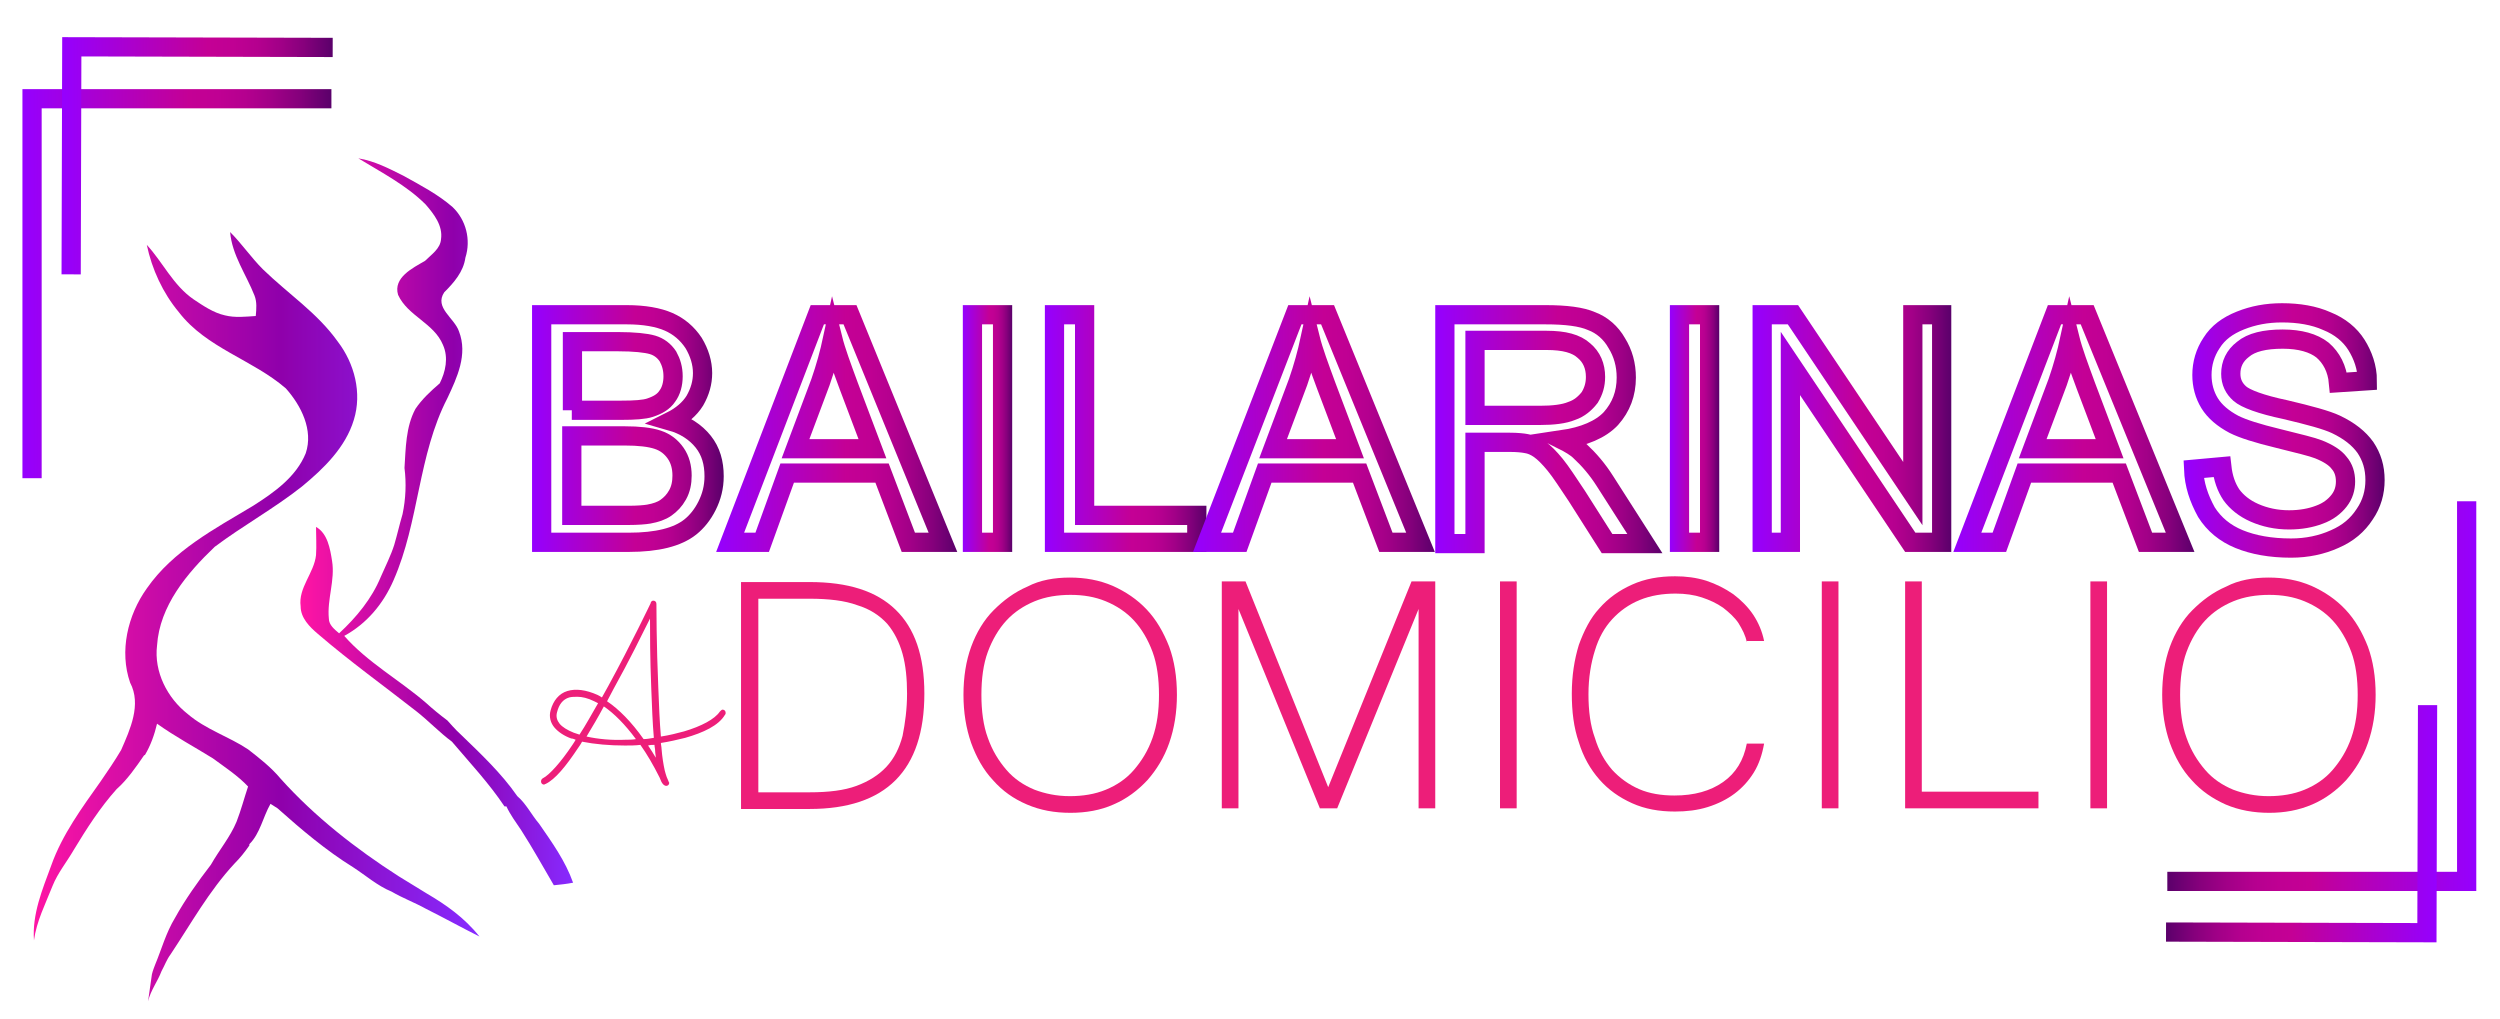
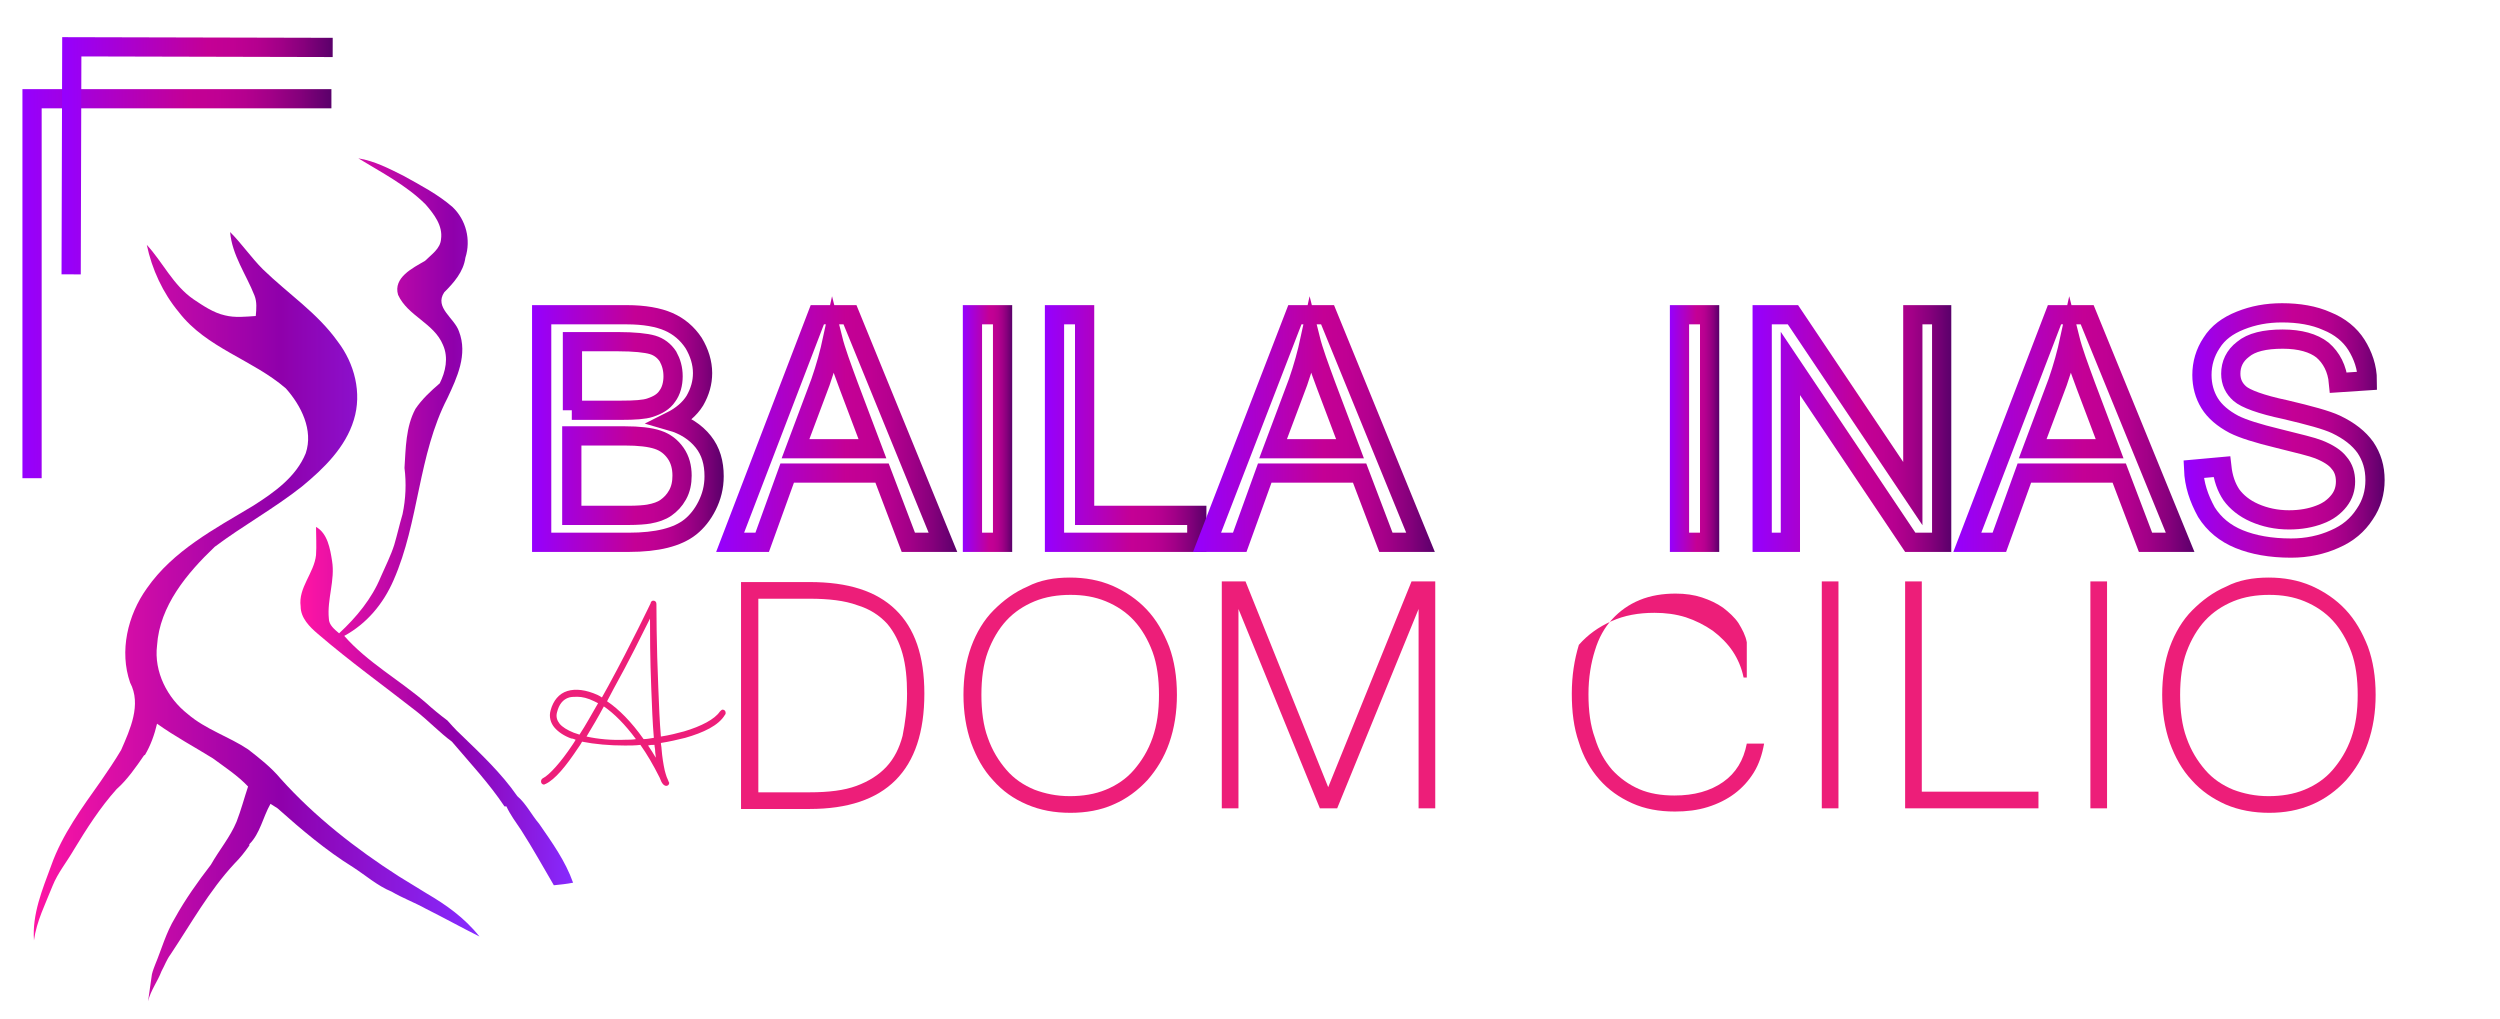
<svg xmlns="http://www.w3.org/2000/svg" id="Capa_1" x="0px" y="0px" viewBox="0 0 390 159" style="enable-background:new 0 0 390 159;" xml:space="preserve">
  <style type="text/css">
	.st0{fill:none;stroke:url(#SVGID_1_);stroke-width:3;stroke-miterlimit:10;}
	.st1{fill:none;stroke:url(#SVGID_2_);stroke-width:3;stroke-miterlimit:10;}
	.st2{fill:none;stroke:url(#SVGID_3_);stroke-width:3;stroke-miterlimit:10;}
	.st3{fill:none;stroke:url(#SVGID_4_);stroke-width:3;stroke-miterlimit:10;}
	.st4{fill:none;stroke:url(#SVGID_5_);stroke-width:3;stroke-miterlimit:10;}
	.st5{fill:none;stroke:url(#SVGID_6_);stroke-width:3;stroke-miterlimit:10;}
	.st6{fill:none;stroke:url(#SVGID_7_);stroke-width:3;stroke-miterlimit:10;}
	.st7{fill:none;stroke:url(#SVGID_8_);stroke-width:3;stroke-miterlimit:10;}
	.st8{fill:none;stroke:url(#SVGID_9_);stroke-width:3;stroke-miterlimit:10;}
	.st9{fill:none;stroke:url(#SVGID_10_);stroke-width:3;stroke-miterlimit:10;}
	.st10{fill:#ED1E79;}
	.st11{fill:url(#SVGID_11_);}
	.st12{fill:url(#SVGID_12_);}
	.st13{fill:none;stroke:url(#SVGID_13_);stroke-width:3;stroke-miterlimit:10;}
	.st14{fill:none;stroke:url(#SVGID_14_);stroke-width:3;stroke-miterlimit:10;}
	.st15{fill:none;stroke:url(#SVGID_15_);stroke-width:3;stroke-miterlimit:10;}
	.st16{fill:none;stroke:url(#SVGID_16_);stroke-width:3;stroke-miterlimit:10;}
</style>
  <g>
    <g>
      <linearGradient id="SVGID_1_" gradientUnits="userSpaceOnUse" x1="83.004" y1="66.847" x2="112.818" y2="66.847">
        <stop offset="0" style="stop-color:#9500FF" />
        <stop offset="0.539" style="stop-color:#C40095" />
        <stop offset="0.632" style="stop-color:#C00093" />
        <stop offset="0.721" style="stop-color:#B5008F" />
        <stop offset="0.808" style="stop-color:#A10087" />
        <stop offset="0.895" style="stop-color:#86007C" />
        <stop offset="0.98" style="stop-color:#63006E" />
        <stop offset="1" style="stop-color:#5A006A" />
      </linearGradient>
      <path class="st0" d="M84.5,84.6V49.1h13.3c2.7,0,4.9,0.4,6.5,1.1c1.6,0.7,2.9,1.8,3.9,3.3c0.9,1.5,1.4,3.1,1.4,4.7    c0,1.5-0.4,2.9-1.2,4.3c-0.8,1.3-2.1,2.4-3.7,3.2c2.1,0.6,3.8,1.7,5,3.2c1.2,1.5,1.7,3.3,1.7,5.4c0,1.7-0.4,3.2-1.1,4.6    s-1.6,2.5-2.6,3.3s-2.3,1.4-3.9,1.8c-1.6,0.4-3.5,0.6-5.7,0.6H84.5z M89.2,64h7.7c2.1,0,3.6-0.1,4.5-0.4c1.2-0.4,2.1-0.9,2.7-1.8    c0.6-0.8,0.9-1.9,0.9-3.1c0-1.2-0.3-2.2-0.8-3.1c-0.6-0.9-1.4-1.5-2.4-1.8c-1-0.3-2.9-0.5-5.4-0.5h-7.1V64z M89.2,80.4H98    c1.5,0,2.6-0.1,3.2-0.2c1.1-0.2,2-0.5,2.7-1c0.7-0.5,1.3-1.1,1.8-2c0.5-0.9,0.7-1.9,0.7-3c0-1.3-0.3-2.5-1-3.5    c-0.7-1-1.6-1.7-2.8-2.1c-1.2-0.4-2.9-0.6-5.2-0.6h-8.2V80.4z" />
      <linearGradient id="SVGID_2_" gradientUnits="userSpaceOnUse" x1="111.703" y1="66.272" x2="149.353" y2="66.272">
        <stop offset="0" style="stop-color:#9500FF" />
        <stop offset="0.539" style="stop-color:#C40095" />
        <stop offset="0.632" style="stop-color:#C00093" />
        <stop offset="0.721" style="stop-color:#B5008F" />
        <stop offset="0.808" style="stop-color:#A10087" />
        <stop offset="0.895" style="stop-color:#86007C" />
        <stop offset="0.98" style="stop-color:#63006E" />
        <stop offset="1" style="stop-color:#5A006A" />
      </linearGradient>
      <path class="st1" d="M113.9,84.6l13.6-35.5h5.1l14.5,35.5h-5.4l-4.1-10.8h-14.8l-3.9,10.8H113.9z M124.1,70h12l-3.7-9.8    c-1.1-3-2-5.4-2.5-7.4c-0.5,2.3-1.1,4.5-1.9,6.8L124.1,70z" />
      <linearGradient id="SVGID_3_" gradientUnits="userSpaceOnUse" x1="150.172" y1="66.847" x2="157.871" y2="66.847">
        <stop offset="0" style="stop-color:#9500FF" />
        <stop offset="0.539" style="stop-color:#C40095" />
        <stop offset="0.632" style="stop-color:#C00093" />
        <stop offset="0.721" style="stop-color:#B5008F" />
        <stop offset="0.808" style="stop-color:#A10087" />
        <stop offset="0.895" style="stop-color:#86007C" />
        <stop offset="0.98" style="stop-color:#63006E" />
        <stop offset="1" style="stop-color:#5A006A" />
      </linearGradient>
      <path class="st2" d="M151.7,84.6V49.1h4.7v35.5H151.7z" />
      <linearGradient id="SVGID_4_" gradientUnits="userSpaceOnUse" x1="162.961" y1="66.847" x2="188.148" y2="66.847">
        <stop offset="0" style="stop-color:#9500FF" />
        <stop offset="0.539" style="stop-color:#C40095" />
        <stop offset="0.632" style="stop-color:#C00093" />
        <stop offset="0.721" style="stop-color:#B5008F" />
        <stop offset="0.808" style="stop-color:#A10087" />
        <stop offset="0.895" style="stop-color:#86007C" />
        <stop offset="0.98" style="stop-color:#63006E" />
        <stop offset="1" style="stop-color:#5A006A" />
      </linearGradient>
      <path class="st3" d="M164.5,84.6V49.1h4.7v31.3h17.5v4.2H164.5z" />
      <linearGradient id="SVGID_5_" gradientUnits="userSpaceOnUse" x1="186.161" y1="66.272" x2="223.811" y2="66.272">
        <stop offset="0" style="stop-color:#9500FF" />
        <stop offset="0.539" style="stop-color:#C40095" />
        <stop offset="0.632" style="stop-color:#C00093" />
        <stop offset="0.721" style="stop-color:#B5008F" />
        <stop offset="0.808" style="stop-color:#A10087" />
        <stop offset="0.895" style="stop-color:#86007C" />
        <stop offset="0.98" style="stop-color:#63006E" />
        <stop offset="1" style="stop-color:#5A006A" />
      </linearGradient>
      <path class="st4" d="M188.3,84.6L202,49.1h5.1l14.5,35.5h-5.4l-4.1-10.8h-14.8l-3.9,10.8H188.3z M198.6,70h12l-3.7-9.8    c-1.1-3-2-5.4-2.5-7.4c-0.5,2.3-1.1,4.5-1.9,6.8L198.6,70z" />
      <linearGradient id="SVGID_6_" gradientUnits="userSpaceOnUse" x1="223.903" y1="66.847" x2="259.437" y2="66.847">
        <stop offset="0" style="stop-color:#9500FF" />
        <stop offset="0.539" style="stop-color:#C40095" />
        <stop offset="0.632" style="stop-color:#C00093" />
        <stop offset="0.721" style="stop-color:#B5008F" />
        <stop offset="0.808" style="stop-color:#A10087" />
        <stop offset="0.895" style="stop-color:#86007C" />
        <stop offset="0.98" style="stop-color:#63006E" />
        <stop offset="1" style="stop-color:#5A006A" />
      </linearGradient>
-       <path class="st5" d="M225.4,84.6V49.1h15.7c3.2,0,5.6,0.3,7.2,1c1.6,0.6,3,1.8,3.9,3.4c1,1.6,1.5,3.4,1.5,5.4    c0,2.5-0.8,4.6-2.4,6.4c-1.6,1.7-4.2,2.8-7.6,3.3c1.2,0.6,2.2,1.2,2.8,1.8c1.4,1.3,2.7,2.8,3.9,4.7l6.2,9.7h-5.9l-4.7-7.4    c-1.4-2.1-2.5-3.8-3.4-4.9c-0.9-1.1-1.7-1.9-2.4-2.4c-0.7-0.5-1.4-0.8-2.1-0.9c-0.5-0.1-1.4-0.2-2.6-0.2h-5.4v15.8H225.4z     M230.1,64.8h10.1c2.1,0,3.8-0.2,5-0.7c1.2-0.4,2.1-1.2,2.8-2.1c0.6-1,0.9-2,0.9-3.2c0-1.7-0.6-3.1-1.8-4.1    c-1.2-1.1-3.1-1.6-5.8-1.6h-11.2V64.8z" />
      <linearGradient id="SVGID_7_" gradientUnits="userSpaceOnUse" x1="260.454" y1="66.847" x2="268.153" y2="66.847">
        <stop offset="0" style="stop-color:#9500FF" />
        <stop offset="0.539" style="stop-color:#C40095" />
        <stop offset="0.632" style="stop-color:#C00093" />
        <stop offset="0.721" style="stop-color:#B5008F" />
        <stop offset="0.808" style="stop-color:#A10087" />
        <stop offset="0.895" style="stop-color:#86007C" />
        <stop offset="0.98" style="stop-color:#63006E" />
        <stop offset="1" style="stop-color:#5A006A" />
      </linearGradient>
      <path class="st6" d="M262,84.6V49.1h4.7v35.5H262z" />
      <linearGradient id="SVGID_8_" gradientUnits="userSpaceOnUse" x1="273.389" y1="66.847" x2="304.365" y2="66.847">
        <stop offset="0" style="stop-color:#9500FF" />
        <stop offset="0.539" style="stop-color:#C40095" />
        <stop offset="0.632" style="stop-color:#C00093" />
        <stop offset="0.721" style="stop-color:#B5008F" />
        <stop offset="0.808" style="stop-color:#A10087" />
        <stop offset="0.895" style="stop-color:#86007C" />
        <stop offset="0.98" style="stop-color:#63006E" />
        <stop offset="1" style="stop-color:#5A006A" />
      </linearGradient>
      <path class="st7" d="M274.9,84.6V49.1h4.8L298.4,77V49.1h4.5v35.5H298l-18.7-27.9v27.9H274.9z" />
      <linearGradient id="SVGID_9_" gradientUnits="userSpaceOnUse" x1="304.679" y1="66.272" x2="342.329" y2="66.272">
        <stop offset="0" style="stop-color:#9500FF" />
        <stop offset="0.539" style="stop-color:#C40095" />
        <stop offset="0.632" style="stop-color:#C00093" />
        <stop offset="0.721" style="stop-color:#B5008F" />
        <stop offset="0.808" style="stop-color:#A10087" />
        <stop offset="0.895" style="stop-color:#86007C" />
        <stop offset="0.98" style="stop-color:#63006E" />
        <stop offset="1" style="stop-color:#5A006A" />
      </linearGradient>
      <path class="st8" d="M306.9,84.6l13.6-35.5h5.1l14.5,35.5h-5.4l-4.1-10.8h-14.8l-3.9,10.8H306.9z M317.1,70h12l-3.7-9.8    c-1.1-3-2-5.4-2.5-7.4c-0.5,2.3-1.1,4.5-1.9,6.8L317.1,70z" />
      <linearGradient id="SVGID_10_" gradientUnits="userSpaceOnUse" x1="340.712" y1="66.847" x2="372.017" y2="66.847">
        <stop offset="0" style="stop-color:#9500FF" />
        <stop offset="0.539" style="stop-color:#C40095" />
        <stop offset="0.632" style="stop-color:#C00093" />
        <stop offset="0.721" style="stop-color:#B5008F" />
        <stop offset="0.808" style="stop-color:#A10087" />
        <stop offset="0.895" style="stop-color:#86007C" />
        <stop offset="0.98" style="stop-color:#63006E" />
        <stop offset="1" style="stop-color:#5A006A" />
      </linearGradient>
      <path class="st9" d="M342.2,73.2l4.4-0.4c0.2,1.8,0.7,3.2,1.5,4.4c0.8,1.1,2,2.1,3.6,2.8c1.6,0.7,3.4,1.1,5.4,1.1    c1.8,0,3.4-0.3,4.7-0.8c1.4-0.5,2.4-1.3,3.1-2.2c0.7-0.9,1-1.9,1-3c0-1.1-0.3-2.1-1-2.9c-0.6-0.8-1.7-1.5-3.2-2.1    c-1-0.4-3.1-0.9-6.3-1.7c-3.3-0.8-5.5-1.5-6.9-2.2c-1.7-0.9-3-2-3.8-3.3c-0.8-1.3-1.2-2.8-1.2-4.4c0-1.8,0.5-3.5,1.5-5    c1-1.6,2.5-2.7,4.5-3.5c2-0.8,4.1-1.2,6.5-1.2c2.6,0,5,0.4,7,1.3c2,0.8,3.6,2.1,4.6,3.7s1.7,3.5,1.7,5.6l-4.5,0.3    c-0.2-2.2-1.1-3.9-2.5-5.1c-1.4-1.1-3.5-1.7-6.2-1.7c-2.8,0-4.9,0.5-6.2,1.6c-1.3,1-1.9,2.3-1.9,3.8c0,1.3,0.5,2.3,1.4,3.1    c0.9,0.8,3.3,1.7,7.1,2.5c3.8,0.9,6.4,1.6,7.9,2.3c2.1,1,3.6,2.2,4.6,3.6c1,1.5,1.5,3.1,1.5,5.1c0,1.9-0.5,3.7-1.6,5.3    c-1.1,1.7-2.6,3-4.7,3.9c-2,0.9-4.3,1.4-6.8,1.4c-3.2,0-5.9-0.5-8.1-1.4c-2.2-0.9-3.9-2.3-5.1-4.2C343,77.7,342.3,75.6,342.2,73.2    z" />
    </g>
    <g>
      <path class="st10" d="M144.2,108.2c0,12-6,18-17.9,18h-10.7V90.8h10.7c6,0,10.4,1.4,13.4,4.3S144.2,102.3,144.2,108.2z     M141.5,108.2c0-2.3-0.2-4.4-0.7-6.2c-0.5-1.8-1.3-3.4-2.4-4.7c-1.2-1.3-2.7-2.3-4.7-2.9c-1.9-0.7-4.4-1-7.4-1h-8v30.2h8    c3,0,5.4-0.3,7.3-1c1.9-0.7,3.5-1.7,4.7-3s2-2.9,2.5-4.8C141.2,112.8,141.5,110.6,141.5,108.2z" />
      <path class="st10" d="M166.9,90.1c2.4,0,4.6,0.4,6.7,1.3c2,0.9,3.8,2.1,5.3,3.7c1.5,1.6,2.6,3.5,3.5,5.8c0.8,2.2,1.2,4.7,1.2,7.5    c0,2.7-0.4,5.2-1.2,7.5c-0.8,2.3-2,4.2-3.4,5.8c-1.5,1.6-3.2,2.9-5.3,3.8c-2,0.9-4.3,1.3-6.7,1.3c-2.5,0-4.7-0.4-6.8-1.3    s-3.8-2.1-5.3-3.8c-1.5-1.6-2.6-3.6-3.4-5.8c-0.8-2.3-1.2-4.8-1.2-7.5c0-2.8,0.4-5.3,1.2-7.5c0.8-2.2,2-4.2,3.5-5.7    s3.2-2.8,5.3-3.7C162.2,90.5,164.5,90.1,166.9,90.1z M166.9,124.2c2,0,3.9-0.3,5.6-1c1.7-0.7,3.2-1.7,4.4-3.1c1.2-1.4,2.2-3,2.9-5    c0.7-2,1-4.2,1-6.7c0-2.5-0.3-4.8-1-6.7c-0.7-1.9-1.7-3.6-2.9-4.9s-2.7-2.3-4.4-3c-1.7-0.7-3.5-1-5.5-1c-2,0-3.9,0.3-5.6,1    c-1.7,0.7-3.2,1.7-4.4,3c-1.2,1.3-2.2,3-2.9,4.9s-1,4.2-1,6.7c0,2.5,0.3,4.8,1,6.7c0.7,2,1.7,3.6,2.9,5c1.2,1.4,2.7,2.4,4.4,3.1    C163,123.8,164.8,124.2,166.9,124.2z" />
      <path class="st10" d="M223.9,126.1h-2.6V95l-12.7,31.1h-2.7L193.2,95v31.1h-2.6V90.7h3.7l12.9,32.1l13-32.1h3.7V126.1z" />
-       <path class="st10" d="M236.6,126.1H234V90.7h2.6V126.1z" />
-       <path class="st10" d="M272.5,100.2c-0.2-1.1-0.7-2-1.3-3c-0.6-0.9-1.5-1.7-2.4-2.4c-1-0.7-2.1-1.2-3.3-1.6s-2.6-0.6-4.1-0.6    c-2,0-3.9,0.3-5.6,1c-1.7,0.7-3.1,1.7-4.3,3c-1.2,1.3-2.1,2.9-2.7,4.9c-0.6,1.9-1,4.2-1,6.8c0,2.6,0.3,4.9,1,6.8    c0.6,2,1.5,3.6,2.7,5c1.2,1.3,2.6,2.3,4.2,3c1.6,0.7,3.5,1,5.5,1c3.1,0,5.6-0.7,7.6-2.1c2-1.4,3.2-3.4,3.7-6h2.7    c-0.3,1.7-0.8,3.2-1.6,4.5c-0.8,1.3-1.8,2.4-3,3.3c-1.2,0.9-2.6,1.6-4.2,2.1c-1.6,0.5-3.3,0.7-5.1,0.7c-2.5,0-4.7-0.4-6.7-1.3    c-2-0.9-3.7-2.1-5.1-3.7c-1.4-1.6-2.5-3.5-3.2-5.8c-0.8-2.3-1.1-4.8-1.1-7.6c0-2.8,0.4-5.3,1.1-7.6c0.8-2.2,1.8-4.2,3.2-5.7    c1.4-1.6,3.1-2.8,5.1-3.7c2-0.9,4.2-1.3,6.7-1.3c1.7,0,3.3,0.2,4.9,0.7c1.5,0.5,2.9,1.2,4.2,2.1c1.2,0.9,2.3,2,3.1,3.2    c0.8,1.2,1.4,2.6,1.7,4.1H272.5z" />
+       <path class="st10" d="M272.5,100.2c-0.2-1.1-0.7-2-1.3-3c-0.6-0.9-1.5-1.7-2.4-2.4c-1-0.7-2.1-1.2-3.3-1.6s-2.6-0.6-4.1-0.6    c-2,0-3.9,0.3-5.6,1c-1.7,0.7-3.1,1.7-4.3,3c-1.2,1.3-2.1,2.9-2.7,4.9c-0.6,1.9-1,4.2-1,6.8c0,2.6,0.3,4.9,1,6.8    c0.6,2,1.5,3.6,2.7,5c1.2,1.3,2.6,2.3,4.2,3c1.6,0.7,3.5,1,5.5,1c3.1,0,5.6-0.7,7.6-2.1c2-1.4,3.2-3.4,3.7-6h2.7    c-0.3,1.7-0.8,3.2-1.6,4.5c-0.8,1.3-1.8,2.4-3,3.3c-1.2,0.9-2.6,1.6-4.2,2.1c-1.6,0.5-3.3,0.7-5.1,0.7c-2.5,0-4.7-0.4-6.7-1.3    c-2-0.9-3.7-2.1-5.1-3.7c-1.4-1.6-2.5-3.5-3.2-5.8c-0.8-2.3-1.1-4.8-1.1-7.6c0-2.8,0.4-5.3,1.1-7.6c1.4-1.6,3.1-2.8,5.1-3.7c2-0.9,4.2-1.3,6.7-1.3c1.7,0,3.3,0.2,4.9,0.7c1.5,0.5,2.9,1.2,4.2,2.1c1.2,0.9,2.3,2,3.1,3.2    c0.8,1.2,1.4,2.6,1.7,4.1H272.5z" />
      <path class="st10" d="M286.8,126.1h-2.6V90.7h2.6V126.1z" />
      <path class="st10" d="M318,126.1h-20.8V90.7h2.6v32.8H318V126.1z" />
      <path class="st10" d="M328.7,126.1h-2.6V90.7h2.6V126.1z" />
      <path class="st10" d="M353.9,90.1c2.4,0,4.6,0.4,6.7,1.3c2,0.9,3.8,2.1,5.3,3.7c1.5,1.6,2.6,3.5,3.5,5.8c0.8,2.2,1.2,4.7,1.2,7.5    c0,2.7-0.4,5.2-1.2,7.5c-0.8,2.3-2,4.2-3.4,5.8c-1.5,1.6-3.2,2.9-5.3,3.8s-4.3,1.3-6.7,1.3s-4.7-0.4-6.8-1.3    c-2-0.9-3.8-2.1-5.3-3.8c-1.5-1.6-2.6-3.6-3.4-5.8c-0.8-2.3-1.2-4.8-1.2-7.5c0-2.8,0.4-5.3,1.2-7.5c0.8-2.2,2-4.2,3.5-5.7    s3.2-2.8,5.3-3.7C349.2,90.5,351.5,90.1,353.9,90.1z M353.9,124.2c2,0,3.9-0.3,5.6-1c1.7-0.7,3.2-1.7,4.4-3.1c1.2-1.4,2.2-3,2.9-5    c0.7-2,1-4.2,1-6.7c0-2.5-0.3-4.8-1-6.7c-0.7-1.9-1.7-3.6-2.9-4.9s-2.7-2.3-4.4-3c-1.7-0.7-3.5-1-5.5-1c-2,0-3.9,0.3-5.6,1    c-1.7,0.7-3.2,1.7-4.4,3c-1.2,1.3-2.2,3-2.9,4.9s-1,4.2-1,6.7c0,2.5,0.3,4.8,1,6.7c0.7,2,1.7,3.6,2.9,5c1.2,1.4,2.7,2.4,4.4,3.1    C350,123.8,351.8,124.2,353.9,124.2z" />
    </g>
    <g>
      <path class="st10" d="M101.9,93.7c0.3,0,0.5,0.2,0.5,0.5c0,0,0,6.5,0.3,13.2c0.1,2.6,0.2,5.2,0.4,7.5c1.3-0.2,2.5-0.5,3.6-0.8    c2.7-0.8,4.8-1.9,5.6-3.1c0.1-0.1,0.3-0.3,0.4-0.3c0.3,0,0.5,0.2,0.5,0.5c0,0.1,0,0.2-0.1,0.3c-1,1.7-3.4,2.8-6.2,3.6    c-1.2,0.3-2.5,0.6-3.8,0.8c0,0.3,0.1,0.6,0.1,0.9c0.1,1.3,0.3,2.5,0.5,3.4c0.1,0.4,0.2,0.7,0.3,1c0.1,0.2,0.2,0.5,0.3,0.7    c0,0.1,0.1,0.2,0.1,0.2c0,0.3-0.2,0.5-0.5,0.5c-0.1,0-0.3-0.1-0.4-0.2c-0.3-0.3-0.4-0.6-0.6-1.1c-1-2-2-3.7-3-5.1    c-0.8,0.1-1.6,0.1-2.4,0.1c-2.4,0-4.7-0.2-6.7-0.6c-0.2,0.4-0.5,0.8-0.7,1.1c-1.8,2.7-3.5,4.8-5,5.5c-0.1,0-0.2,0.1-0.2,0.1    c-0.3,0-0.5-0.2-0.5-0.5c0-0.2,0.1-0.4,0.3-0.5c1-0.5,2.8-2.5,4.6-5.2c0.2-0.3,0.4-0.6,0.5-0.8c-0.2-0.1-0.5-0.2-0.7-0.2    c-1.1-0.4-2-1-2.6-1.7c-0.6-0.7-0.9-1.7-0.6-2.7c0.4-1.5,1.3-2.6,2.6-3c1.3-0.4,2.9-0.2,4.7,0.6c0.2,0.1,0.4,0.2,0.7,0.4    c0.3-0.6,0.7-1.2,1-1.8c3.6-6.6,6.6-12.9,6.6-12.9C101.5,93.9,101.7,93.7,101.9,93.7C101.8,93.7,101.8,93.7,101.9,93.7z     M88.8,108.8c-1,0.3-1.6,1.1-1.9,2.3c-0.2,0.7,0,1.3,0.4,1.8c0.4,0.5,1.2,1,2.2,1.4c0.3,0.1,0.6,0.2,0.9,0.3    c1-1.5,1.9-3.2,2.9-4.9c-0.2-0.1-0.4-0.2-0.6-0.3c-1-0.5-1.9-0.7-2.6-0.7C89.6,108.7,89.2,108.7,88.8,108.8z M91.5,114.9    c1.8,0.4,3.9,0.6,6.1,0.5c0.5,0,1.1,0,1.6-0.1c-1.7-2.3-3.4-4-5-5.1C93.3,111.9,92.4,113.4,91.5,114.9z M95.7,107.5    c-0.3,0.6-0.7,1.3-1,1.9c1.8,1.2,3.8,3.2,5.7,5.9c0.5,0,1-0.1,1.6-0.2c-0.2-2.3-0.3-5-0.4-7.6c-0.2-4.9-0.2-8.7-0.2-11    C100.2,98.9,98.2,103,95.7,107.5z M101.1,116.3c0.4,0.6,0.8,1.2,1.2,1.9c0-0.4-0.1-0.7-0.1-1.1c0-0.3-0.1-0.6-0.1-0.9    C101.8,116.2,101.4,116.2,101.1,116.3z" />
    </g>
    <g>
      <linearGradient id="SVGID_11_" gradientUnits="userSpaceOnUse" x1="47.067" y1="81.341" x2="89.35" y2="81.341">
        <stop offset="0" style="stop-color:#FF15A4" />
        <stop offset="0.561" style="stop-color:#8F00AB" />
        <stop offset="1" style="stop-color:#872AFF" />
      </linearGradient>
      <path class="st11" d="M84.1,128.5c-1.2-1.4-2-3.1-3.4-4.3c-2.5-3.6-5.7-6.6-8.8-9.6c-0.7-0.6-2.1-2.2-2.1-2.2    c-1.2-0.9-2.3-1.8-3.4-2.8c-4.2-3.6-9.1-6.3-12.7-10.4c3.5-1.9,6.1-5,7.7-8.7c4-9.1,3.8-19.5,8.4-28.4c1.5-3.2,3.2-6.8,1.8-10.4    c-0.7-2.1-3.9-3.7-2.3-6.1c1.5-1.5,3-3.2,3.3-5.4c0.9-2.8,0.1-5.9-2-7.9c-2.3-2-5-3.4-7.7-4.9c-2.2-1.1-4.5-2.3-7-2.7    c3.6,2.2,7.5,4.2,10.5,7.2c1.3,1.5,2.7,3.3,2.4,5.4c-0.1,1.5-1.5,2.4-2.5,3.4c-1.9,1.1-5,2.6-4.2,5.3c1.5,3.3,5.6,4.4,7,7.8    c0.9,2,0.4,4.2-0.5,6c-1.4,1.2-2.8,2.5-3.8,4c-1.5,2.8-1.5,6.1-1.7,9.2c0.3,2.4,0.2,4.8-0.3,7.2c-0.5,1.7-0.8,3.1-1.3,4.8    c-0.5,1.6-1.4,3.4-2.1,5c-1.4,3.4-3.8,6.3-6.5,8.8c-0.7-0.6-1.6-1.3-1.6-2.3c-0.3-3,1-6,0.5-9c-0.3-1.9-0.7-4.3-2.5-5.3    c0,1.5,0.1,2.9,0,4.4c-0.3,2.8-2.8,5.1-2.4,8c0,1.8,1.4,3.2,2.7,4.3c5,4.3,10.3,8.1,15.4,12.1c1.9,1.5,3.6,3.3,5.5,4.7    c2.8,3.3,5.8,6.5,8.2,10.1H79c0.6,1.3,1.5,2.5,2.3,3.7c1.8,2.8,3.4,5.7,5.1,8.6c1-0.1,2-0.2,3-0.4    C88.2,134.3,86.1,131.4,84.1,128.5z" />
      <linearGradient id="SVGID_12_" gradientUnits="userSpaceOnUse" x1="4.979" y1="96.035" x2="74.31" y2="96.035">
        <stop offset="0" style="stop-color:#FF15A4" />
        <stop offset="0.561" style="stop-color:#8F00AB" />
        <stop offset="1" style="stop-color:#872AFF" />
      </linearGradient>
      <path class="st12" d="M66.6,139.4c-1.5-0.9-2.9-1.8-4.4-2.7c-6.7-4.3-13.1-9.3-18.4-15.2c-1.5-1.8-3.3-3.2-5.1-4.6    c-3-2-6.6-3.1-9.4-5.5c-3.2-2.5-5.3-6.6-4.8-10.7c0.4-6.2,4.7-11.3,9-15.4c4.4-3.3,9.3-6,13.6-9.4c3.4-2.8,6.8-6.1,8.1-10.4    c1.3-4.2,0.1-8.8-2.5-12.2c-3.2-4.5-7.8-7.5-11.7-11.3c-1.8-1.8-3.3-4-5.1-5.8c0.3,3.6,2.5,6.6,3.8,9.9c0.4,1,0.3,2.1,0.2,3.2    c-1.6,0.1-3.2,0.3-4.8-0.1c-1.8-0.4-3.4-1.5-4.9-2.5c-3.2-2.2-4.8-5.8-7.3-8.5c0.8,3.8,2.5,7.5,5,10.5c4.3,5.6,11.5,7.4,16.7,11.9    c2.4,2.7,4.3,6.5,3.1,10.1c-1.5,3.7-4.9,6.1-8.2,8.2c-6,3.6-12.5,7-16.6,12.9c-3,4.2-4.3,9.8-2.6,14.7c1.8,3.4,0,7.3-1.4,10.5    c-1,1.7-2.1,3.3-3.2,4.9c-2.9,4.1-6,8.3-7.7,13.1c-1.4,3.8-3,7.6-2.7,11.7c0.4-3,1.8-5.7,2.9-8.5c0.8-2,2.2-3.7,3.3-5.6    c2-3.3,4.1-6.6,6.7-9.5c1.6-1.4,3-3.4,4.3-5.3l0.1,0c0.9-1.5,1.5-3.2,1.9-4.9c2.8,2,5.8,3.6,8.7,5.4c1.9,1.4,3.9,2.7,5.5,4.4    c-0.6,1.8-1.1,3.7-1.8,5.5c-1,2.4-2.7,4.4-4,6.7c-2,2.6-4,5.4-5.6,8.3c-1.4,2.3-2.1,4.9-3.1,7.3c0,0-0.4,1-0.5,1.5    c-0.2,1.4-0.4,2.8-0.6,4.2c0.4-1.7,1.5-3.1,2.1-4.7c0.5-0.9,0.8-1.8,1.4-2.6c3.2-4.8,6-9.9,10-14.2c0.9-0.9,1.6-1.8,2.3-2.8l0-0.2    c1.7-1.7,2.1-4.2,3.3-6.3c0.3,0.2,0.8,0.5,1.1,0.7c3.7,3.3,7.6,6.6,11.8,9.2c2,1.3,3.8,2.9,6,3.8c1.7,1,3.6,1.7,5.4,2.7    c2.8,1.4,5.5,2.9,8.3,4.3C72.4,143.1,69.5,141.1,66.6,139.4z" />
    </g>
    <g>
      <linearGradient id="SVGID_13_" gradientUnits="userSpaceOnUse" x1="3.479" y1="44.257" x2="51.687" y2="44.257">
        <stop offset="0" style="stop-color:#9500FF" />
        <stop offset="0.539" style="stop-color:#C40095" />
        <stop offset="0.632" style="stop-color:#C00093" />
        <stop offset="0.721" style="stop-color:#B5008F" />
        <stop offset="0.808" style="stop-color:#A10087" />
        <stop offset="0.895" style="stop-color:#86007C" />
        <stop offset="0.98" style="stop-color:#63006E" />
        <stop offset="1" style="stop-color:#5A006A" />
      </linearGradient>
      <path class="st13" d="M5,74.6V15.4c15.6,0,31.1,0,46.7,0" />
      <linearGradient id="SVGID_14_" gradientUnits="userSpaceOnUse" x1="9.56" y1="24.296" x2="51.899" y2="24.296">
        <stop offset="0" style="stop-color:#9500FF" />
        <stop offset="0.539" style="stop-color:#C40095" />
        <stop offset="0.632" style="stop-color:#C00093" />
        <stop offset="0.721" style="stop-color:#B5008F" />
        <stop offset="0.808" style="stop-color:#A10087" />
        <stop offset="0.895" style="stop-color:#86007C" />
        <stop offset="0.98" style="stop-color:#63006E" />
        <stop offset="1" style="stop-color:#5A006A" />
      </linearGradient>
      <polyline class="st14" points="11.1,42.8 11.2,7.3 51.9,7.4   " />
    </g>
    <g>
      <linearGradient id="SVGID_15_" gradientUnits="userSpaceOnUse" x1="253.55" y1="158.981" x2="301.758" y2="158.981" gradientTransform="matrix(-1 0 0 -1 639.869 267.549)">
        <stop offset="0" style="stop-color:#9500FF" />
        <stop offset="0.539" style="stop-color:#C40095" />
        <stop offset="0.632" style="stop-color:#C00093" />
        <stop offset="0.721" style="stop-color:#B5008F" />
        <stop offset="0.808" style="stop-color:#A10087" />
        <stop offset="0.895" style="stop-color:#86007C" />
        <stop offset="0.98" style="stop-color:#63006E" />
        <stop offset="1" style="stop-color:#5A006A" />
      </linearGradient>
-       <path class="st15" d="M384.8,78.2v59.3c-15.6,0-31.1,0-46.7,0" />
      <linearGradient id="SVGID_16_" gradientUnits="userSpaceOnUse" x1="259.632" y1="139.019" x2="301.971" y2="139.019" gradientTransform="matrix(-1 0 0 -1 639.869 267.549)">
        <stop offset="0" style="stop-color:#9500FF" />
        <stop offset="0.539" style="stop-color:#C40095" />
        <stop offset="0.632" style="stop-color:#C00093" />
        <stop offset="0.721" style="stop-color:#B5008F" />
        <stop offset="0.808" style="stop-color:#A10087" />
        <stop offset="0.895" style="stop-color:#86007C" />
        <stop offset="0.98" style="stop-color:#63006E" />
        <stop offset="1" style="stop-color:#5A006A" />
      </linearGradient>
-       <polyline class="st16" points="378.7,110 378.6,145.5 337.9,145.4   " />
    </g>
  </g>
</svg>